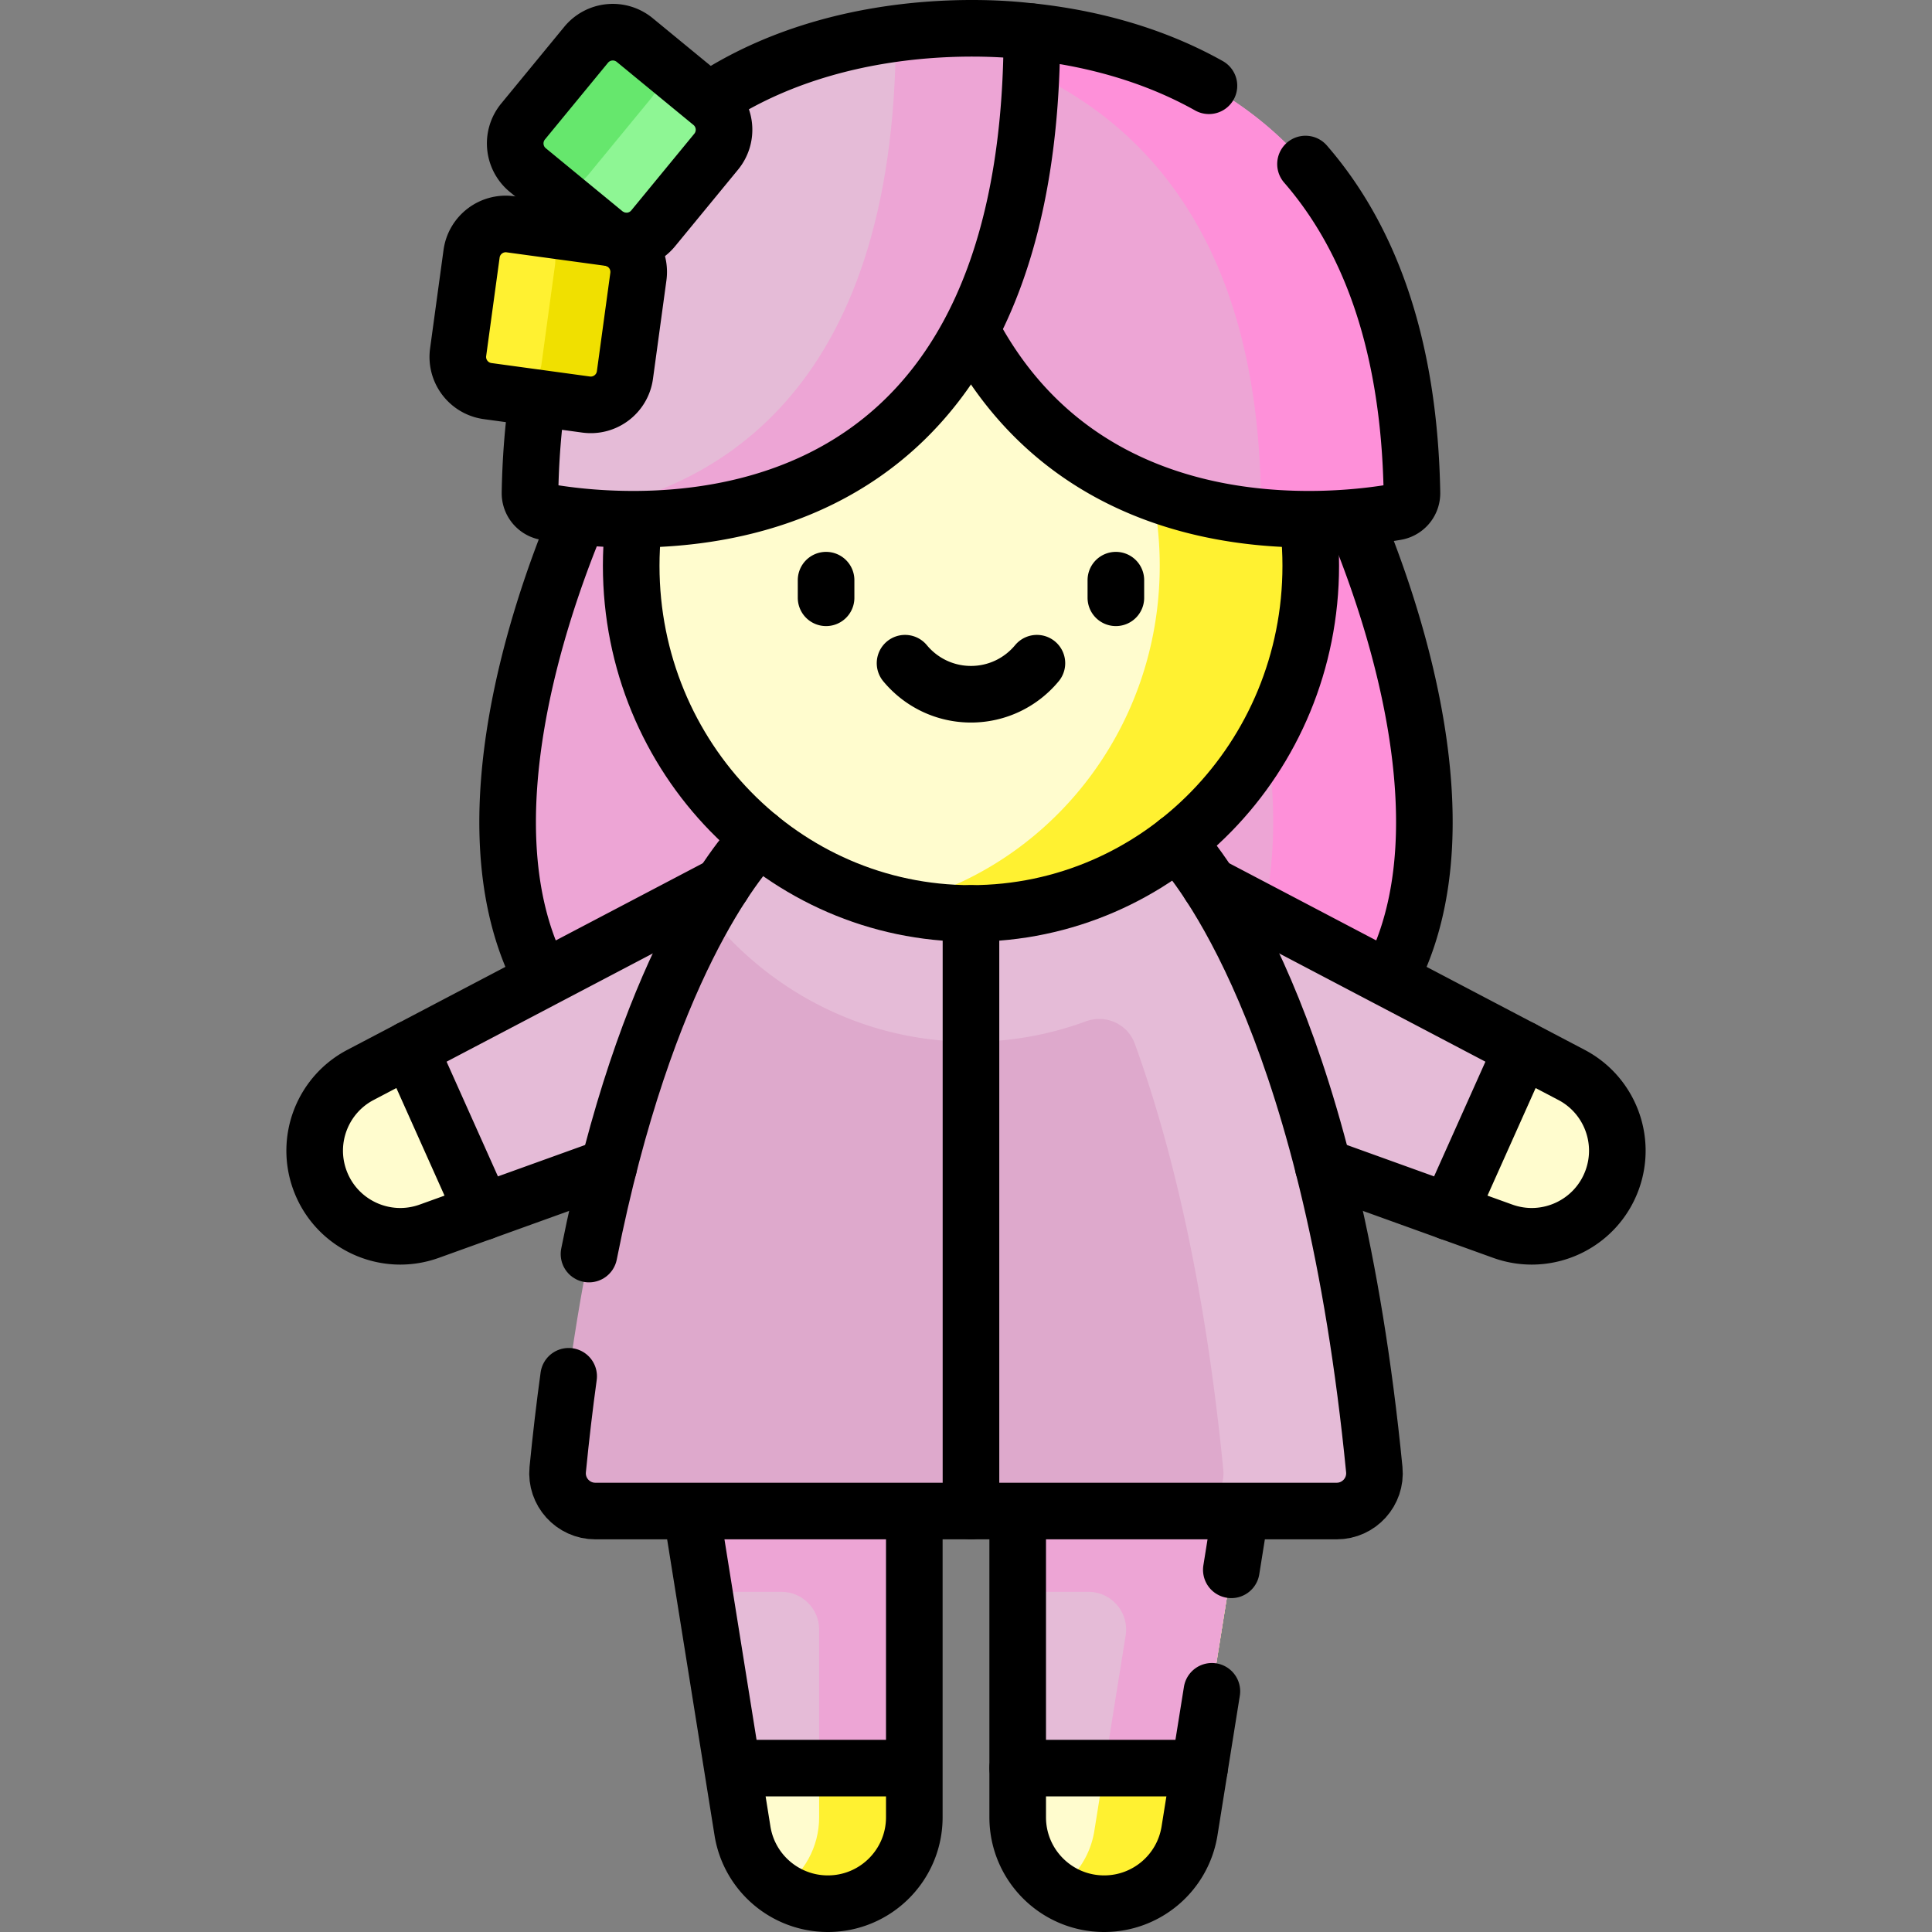
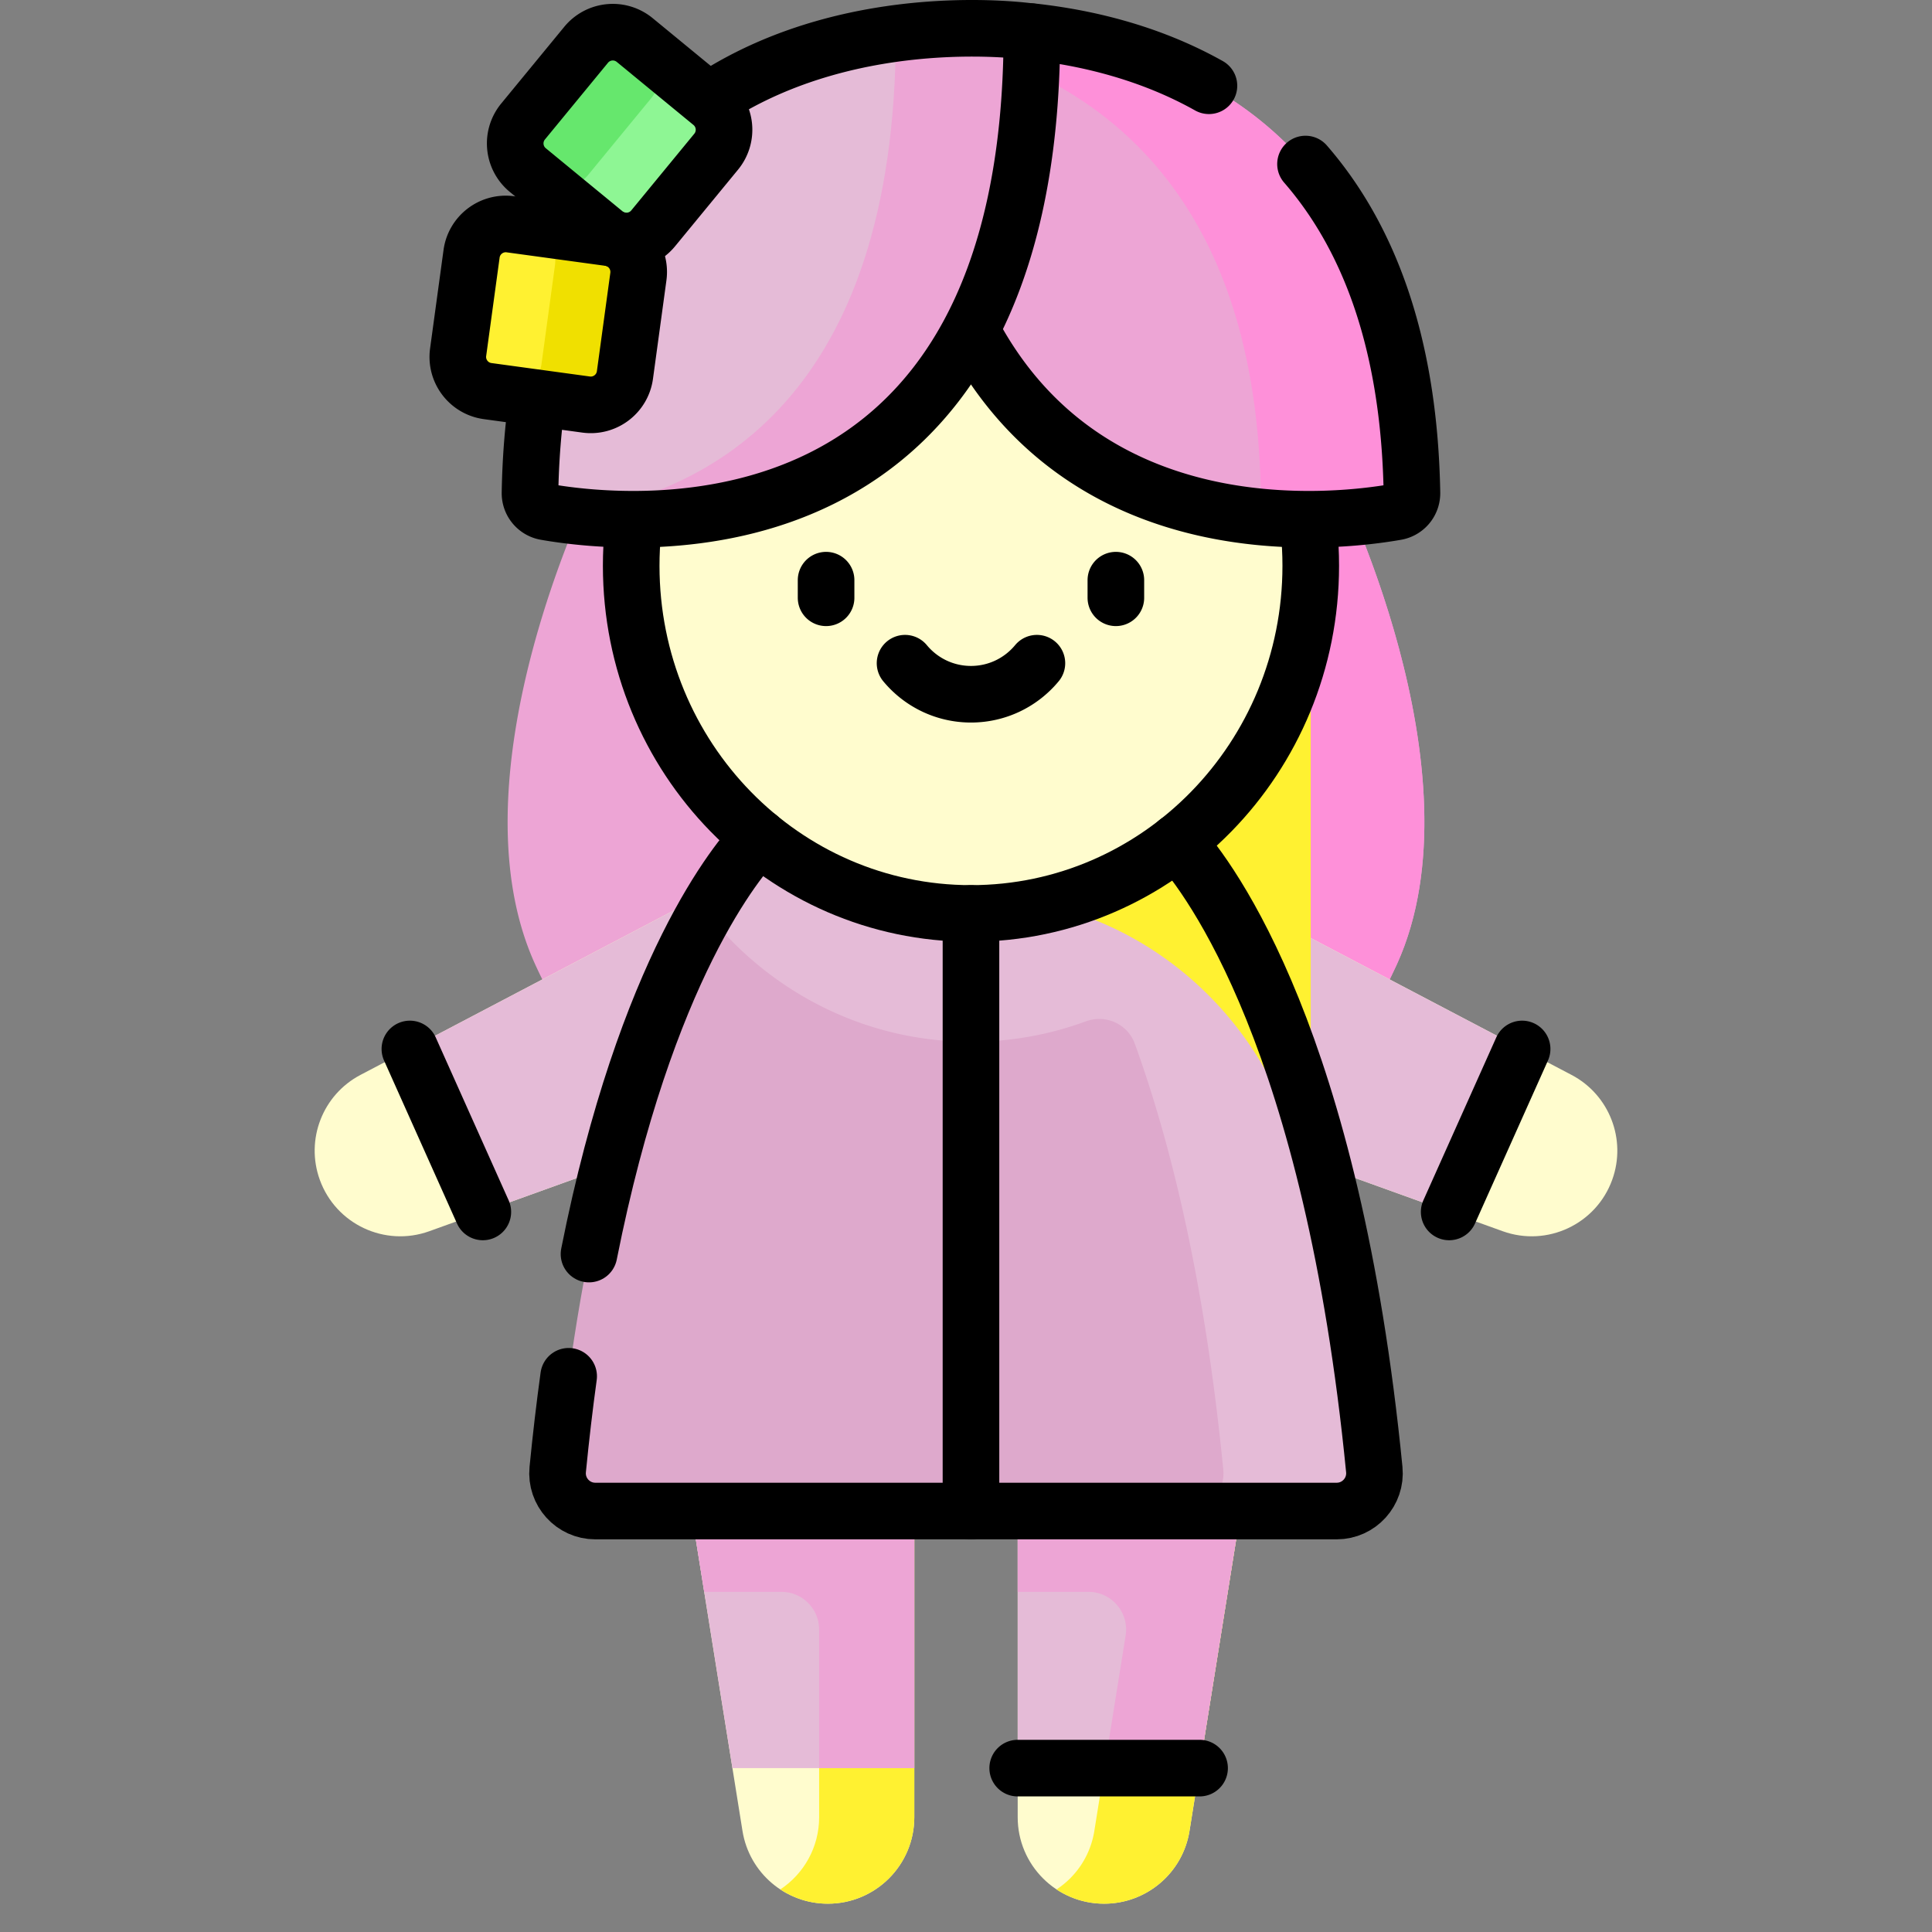
<svg xmlns="http://www.w3.org/2000/svg" width="512" height="512" x="0" y="0" viewBox="0 0 512 512" style="enable-background:new 0 0 512 512" xml:space="preserve" class="">
  <rect x="0" y="0" width="512" height="512" fill="#808080" stroke="none" />
  <g>
    <path d="M219.389 504.5c12.654 0 22.912-10.258 22.912-22.912v-90.076h-60.538l15.002 93.698c1.78 11.115 11.368 19.29 22.624 19.29z" style="" fill="#fffcce" data-original="#ffd395" class="" opacity="1" />
    <path d="M242.3 391.51v90.08c0 12.65-10.26 22.91-22.91 22.91-4.62 0-8.96-1.38-12.6-3.78 6.2-4.11 10.29-11.14 10.29-19.13v-90.08h25.22z" style="" fill="#fff131" data-original="#fcb44d" class="" opacity="1" />
    <path d="M242.301 468.57v-77.058h-60.538l12.338 77.058z" style="" fill="#e5bbd7" data-original="#fc95d2" class="" opacity="1" />
    <path d="m242.301 391.512-.001-.002h-25.22v.002h-35.317l4.858 30.342h20.459c5.523 0 10 4.477 10 10v36.716h25.22v-46.716h.001v-30.342z" style="" fill="#eda5d5" data-original="#fc76c4" class="" opacity="1" />
    <path d="M292.611 504.5c-12.654 0-22.912-10.258-22.912-22.912v-90.076h60.538l-15.002 93.698c-1.78 11.115-11.368 19.29-22.624 19.29z" style="" fill="#fffcce" data-original="#ffd395" class="" opacity="1" />
    <path d="m330.24 391.51-15.01 93.7c-1.77 11.11-11.36 19.29-22.62 19.29-4.67 0-9-1.39-12.62-3.78a22.81 22.81 0 0 0 10.02-15.51l15.01-93.7h25.22z" style="" fill="#fff131" data-original="#fcb44d" class="" opacity="1" />
    <path d="m317.899 468.57 12.338-77.058H269.7v77.058z" style="" fill="#e5bbd7" data-original="#fc95d2" class="" opacity="1" />
    <path d="M305.02 391.512H269.7v30.342h18.73c6.154 0 10.848 5.505 9.874 11.582l-5.628 35.134h25.22l7.164-44.724 5.177-32.333H305.02zM353.857 126.125H158.143S118.66 204.54 141.797 255.51c17.638 38.857 46.63 51.215 59.414 54.895 3.204.922 6.396-1.474 6.396-4.808v-12.012c0-4.825 6.168-6.87 9.021-2.978 7.013 9.565 18.867 20.598 38.062 25.854a4.98 4.98 0 0 0 2.621 0c19.195-5.256 31.049-16.29 38.062-25.854 2.853-3.891 9.021-1.847 9.021 2.978v12.012c0 3.334 3.191 5.731 6.396 4.808 12.784-3.679 41.776-16.038 59.414-54.895 23.135-50.97-16.347-129.385-16.347-129.385z" style="" fill="#eda5d5" data-original="#fc76c4" class="" opacity="1" />
    <path d="M370.206 255.513c-17.645 38.853-46.629 51.213-59.42 54.896-3.203.921-6.395-1.481-6.395-4.814v-12.01c0-.691-.13-1.331-.36-1.891 9.348-8.277 18.726-19.907 26.112-36.181 23.139-50.973-16.344-129.389-16.344-129.389h40.054c-.001 0 39.483 78.416 16.353 129.389z" style="" fill="#fe90d9" data-original="#fb54b6" class="" opacity="1" />
    <path d="M427.261 312.634c-4.247 11.787-17.246 17.899-29.032 13.651l-101.628-36.622 20.523-56.953 99.339 52.147c10.03 5.265 14.638 17.121 10.798 27.777z" style="" fill="#fffcce" data-original="#ffd395" class="" opacity="1" />
    <path d="m403.376 277.987-86.252-45.277-20.523 56.953 87.445 31.511z" style="" fill="#e5bbd7" data-original="#fc95d2" class="" opacity="1" />
    <path d="M84.739 312.634c4.247 11.787 17.246 17.899 29.032 13.651l101.628-36.622-20.523-56.953-99.339 52.147c-10.03 5.265-14.638 17.121-10.798 27.777z" style="" fill="#fffcce" data-original="#ffd395" class="" opacity="1" />
    <path d="m108.624 277.987 86.252-45.277 20.523 56.953-87.445 31.511z" style="" fill="#e5bbd7" data-original="#fc95d2" class="" opacity="1" />
    <path d="M309.69 220.775H202.31s-41.492 36.314-54.512 168.672c-.579 5.885 4.049 10.994 9.963 10.994h196.478c5.914 0 10.542-5.109 9.963-10.994-13.02-132.358-54.512-168.672-54.512-168.672z" style="" fill="#dea9cc" data-original="#ffbee5" class="" opacity="1" />
    <path d="M364.2 389.45c-7.65-77.72-25.11-122.33-38.22-145.91h-.004c-9.216-16.569-16.286-22.765-16.286-22.765H202.31s-6.522 5.716-15.203 20.847c16.504 21.007 41.821 34.456 70.211 34.456a87.967 87.967 0 0 0 30.437-5.406c5.259-1.935 11.08.673 12.989 5.941 9.365 25.853 18.47 62.36 23.436 112.837.58 5.88-4.05 10.99-9.97 10.99h40.03c5.91 0 10.54-5.11 9.96-10.99z" style="" fill="#e5bbd7" data-original="#fc95d2" class="" opacity="1" />
    <ellipse cx="257.318" cy="149.932" rx="90.045" ry="92.141" style="" fill="#fffcce" data-original="#ffd395" class="" opacity="1" />
-     <path d="M347.36 149.93c0 50.89-40.31 92.14-90.04 92.14a88 88 0 0 1-20.01-2.29c40.09-9.31 70.03-46 70.03-89.85 0-43.85-29.94-80.54-70.03-89.85a88 88 0 0 1 20.01-2.29c49.73 0 90.04 41.25 90.04 92.14z" style="" fill="#fff131" data-original="#fcb44d" class="" opacity="1" />
+     <path d="M347.36 149.93c0 50.89-40.31 92.14-90.04 92.14a88 88 0 0 1-20.01-2.29a88 88 0 0 1 20.01-2.29c49.73 0 90.04 41.25 90.04 92.14z" style="" fill="#fff131" data-original="#fcb44d" class="" opacity="1" />
    <path d="M370.032 135.654c-22.582 3.961-128.86 15.042-128.86-127.219 0 0 130.485-19.739 133.009 122.175a5.022 5.022 0 0 1-4.149 5.044z" style="" fill="#eda5d5" data-original="#fc76c4" class="" opacity="1" />
    <path d="M374.18 130.608a5.014 5.014 0 0 1-4.144 5.044c-7.466 1.311-24.07 3.393-42.966.46a79.31 79.31 0 0 0 2.902-.46 5.023 5.023 0 0 0 4.154-5.044C332.534 40.872 279.76 15.771 241.177 9.456V8.435S371.658-11.302 374.18 130.608z" style="" fill="#fe90d9" data-original="#fb54b6" class="" opacity="1" />
    <path d="M144.605 135.654c22.582 3.961 128.86 15.042 128.86-127.219 0 0-130.485-19.739-133.009 122.175a5.022 5.022 0 0 0 4.149 5.044z" style="" fill="#e5bbd7" data-original="#fc95d2" class="" opacity="1" />
    <path d="M273.465 8.435c0 133.713-93.899 131.961-123.924 127.968 38.522-5.315 87.734-31.006 87.874-127.547 20.477-2.773 36.05-.421 36.05-.421z" style="" fill="#eda5d5" data-original="#fc76c4" class="" opacity="1" />
    <path d="m160.211 61.79-20.338-16.717a9.145 9.145 0 0 1-1.258-12.87l16.717-20.338a9.145 9.145 0 0 1 12.87-1.258l20.338 16.717a9.145 9.145 0 0 1 1.258 12.87l-16.717 20.338c-3.207 3.901-8.969 4.465-12.87 1.258z" style="" fill="#66e76d" data-original="#bcea73" class="" opacity="1" />
    <path d="M189.799 40.192 173.082 60.53a9.142 9.142 0 0 1-12.87 1.258l-17.229-14.162a9.14 9.14 0 0 0 12.87-1.258L172.57 26.03c3.205-3.899 2.642-9.665-1.258-12.87l17.229 14.162c3.9 3.204 4.463 8.97 1.258 12.87z" style="" fill="#8ef694" data-original="#99d53b" class="" opacity="1" />
    <path d="m155.317 107.207-26.085-3.563c-5.004-.683-8.506-5.294-7.823-10.298l3.563-26.085c.683-5.004 5.294-8.506 10.298-7.823l26.085 3.563a9.143 9.143 0 0 1 7.822 10.298l-3.563 26.085c-.683 5.004-5.294 8.507-10.297 7.823z" style="" fill="#fff131" data-original="#fcb44d" class="" opacity="1" />
    <path d="m169.177 73.298-3.563 26.084a9.142 9.142 0 0 1-10.298 7.823l-22.097-3.018a9.143 9.143 0 0 0 10.298-7.823l3.563-26.084c.683-5.001-2.821-9.614-7.822-10.298L161.354 63c5.001.683 8.506 5.296 7.823 10.298z" style="" fill="#f0e000" data-original="#fb9927" class="" opacity="1" />
-     <path d="M194.101 468.57h48.2M183.48 402.237l13.285 82.974c1.779 11.114 11.368 19.289 22.624 19.289h0c12.654 0 22.912-10.258 22.912-22.912v-79.352M269.7 402.236v79.352c0 12.654 10.258 22.912 22.912 22.912h0c11.255 0 20.844-8.176 22.624-19.29l5.923-36.996M326.313 416.017l2.207-13.78M368.745 258.611c.494-1.014.98-2.048 1.458-3.1 17.113-37.701-.033-90.418-10.12-115.31M152.638 138.439c-9.956 24.088-28.369 78.456-10.841 117.071a125.96 125.96 0 0 0 1.458 3.101M350.67 309.14l47.56 17.14c11.79 4.25 24.78-1.86 29.03-13.65 3.84-10.65-.77-22.51-10.8-27.77l-95.9-50.35M191.45 234.51l-95.91 50.35c-10.03 5.26-14.64 17.12-10.8 27.77 4.25 11.79 17.24 17.9 29.03 13.65l47.55-17.13" style="stroke-width:15;stroke-linecap:round;stroke-linejoin:round;stroke-miterlimit:10;" fill="none" stroke="#000000" stroke-width="15" stroke-linecap="round" stroke-linejoin="round" stroke-miterlimit="10" data-original="#000000" />
    <path d="M156.09 332.34c15.06-75.76 39.42-104.59 45.04-110.41M312 223.13c8.88 9.87 41.03 52.72 52.2 166.32.58 5.88-4.05 10.99-9.96 10.99H157.76c-5.91 0-10.54-5.11-9.96-10.99.85-8.65 1.82-16.88 2.9-24.72" style="stroke-width:15;stroke-linecap:round;stroke-linejoin:round;stroke-miterlimit:10;" fill="none" stroke="#000000" stroke-width="15" stroke-linecap="round" stroke-linejoin="round" stroke-miterlimit="10" data-original="#000000" />
    <path d="M346.867 140.2c.328 3.198.496 6.445.496 9.732 0 50.888-40.315 92.141-90.045 92.141s-90.045-41.253-90.045-92.141c0-3.181.157-6.323.465-9.421" style="stroke-width:15;stroke-linecap:round;stroke-linejoin:round;stroke-miterlimit:10;" fill="none" stroke="#000000" stroke-width="15" stroke-linecap="round" stroke-linejoin="round" stroke-miterlimit="10" data-original="#000000" />
    <path d="M257.862 88.39c30.845 57.251 95.184 50.243 112.17 47.264a5.023 5.023 0 0 0 4.149-5.044c-.732-41.181-12.241-68.748-28.209-87.137M320.381 22.726c-15.906-8.919-32.817-12.804-46.911-14.338" style="stroke-width:15;stroke-linecap:round;stroke-linejoin:round;stroke-miterlimit:10;" fill="none" stroke="#000000" stroke-width="15" stroke-linecap="round" stroke-linejoin="round" stroke-miterlimit="10" data-original="#000000" />
    <path d="M142.365 105.851c-1.094 7.651-1.752 15.889-1.91 24.759a5.023 5.023 0 0 0 4.149 5.044c22.582 3.961 128.86 15.042 128.86-127.219 0 0-46.696-7.064-84.759 17.641" style="stroke-width:15;stroke-linecap:round;stroke-linejoin:round;stroke-miterlimit:10;" fill="none" stroke="#000000" stroke-width="15" stroke-linecap="round" stroke-linejoin="round" stroke-miterlimit="10" data-original="#000000" />
    <path d="m160.211 61.79-20.338-16.717a9.145 9.145 0 0 1-1.258-12.87l16.717-20.338a9.145 9.145 0 0 1 12.87-1.258l20.338 16.717a9.145 9.145 0 0 1 1.258 12.87l-16.717 20.338c-3.207 3.901-8.969 4.465-12.87 1.258z" style="stroke-width:15;stroke-linecap:round;stroke-linejoin:round;stroke-miterlimit:10;" fill="none" stroke="#000000" stroke-width="15" stroke-linecap="round" stroke-linejoin="round" stroke-miterlimit="10" data-original="#000000" />
    <path d="m155.317 107.207-26.085-3.563c-5.004-.683-8.506-5.294-7.823-10.298l3.563-26.085c.683-5.004 5.294-8.506 10.298-7.823l26.085 3.563a9.143 9.143 0 0 1 7.822 10.298l-3.563 26.085c-.683 5.004-5.294 8.507-10.297 7.823zM257.318 242.073V400.44M384.046 321.174l19.33-43.187M127.954 321.174l-19.33-43.187M269.7 468.57h48.199M218.92 153.751v4.666M295.716 153.751v4.666M239.847 175.755c4.158 5.023 10.441 8.224 17.471 8.224s13.313-3.201 17.471-8.224" style="stroke-width:15;stroke-linecap:round;stroke-linejoin:round;stroke-miterlimit:10;" fill="none" stroke="#000000" stroke-width="15" stroke-linecap="round" stroke-linejoin="round" stroke-miterlimit="10" data-original="#000000" />
  </g>
</svg>